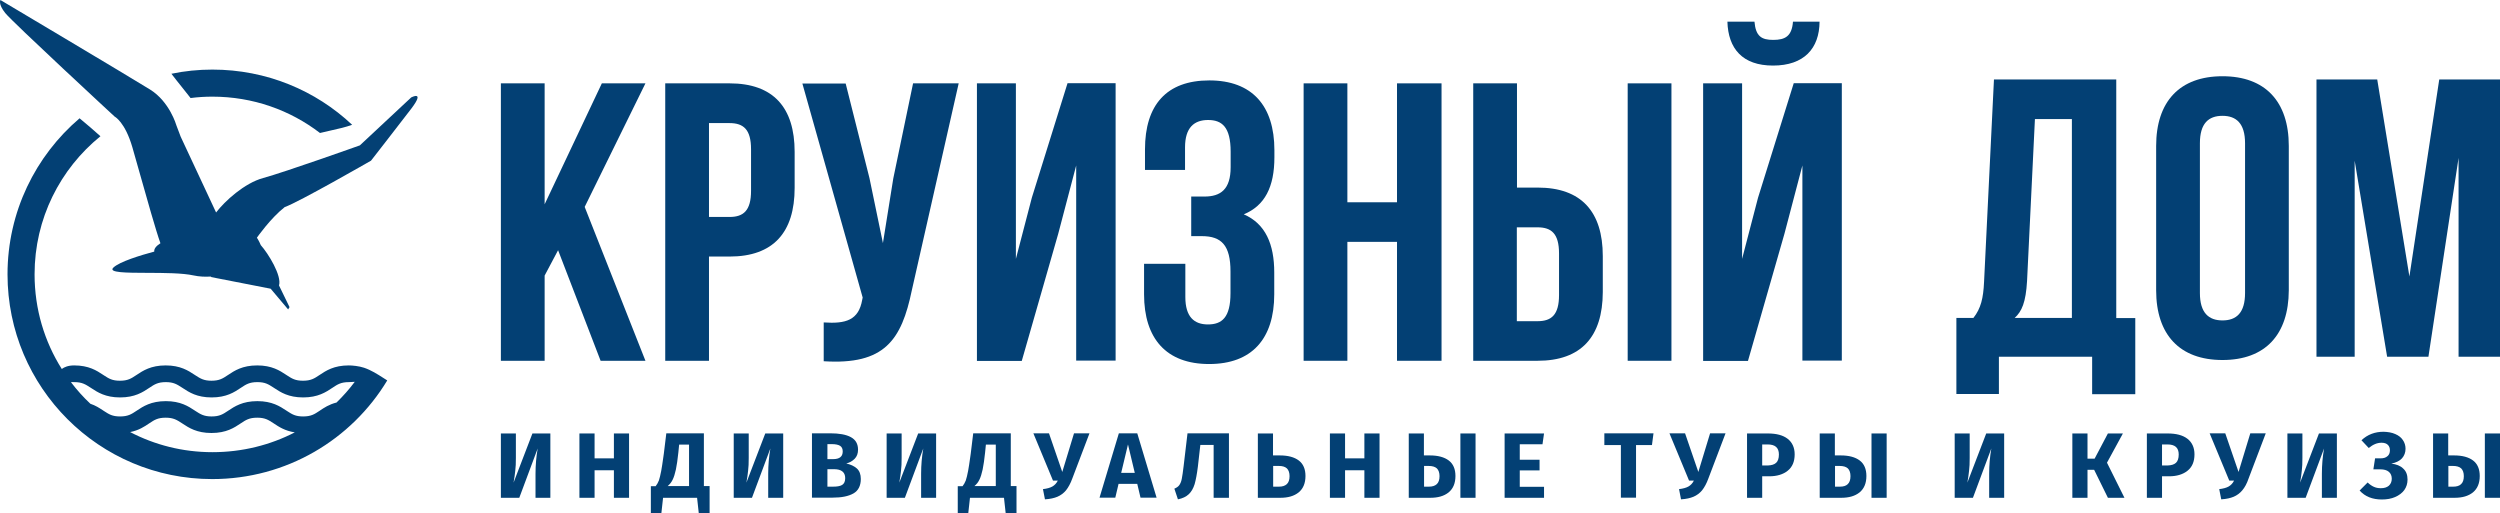
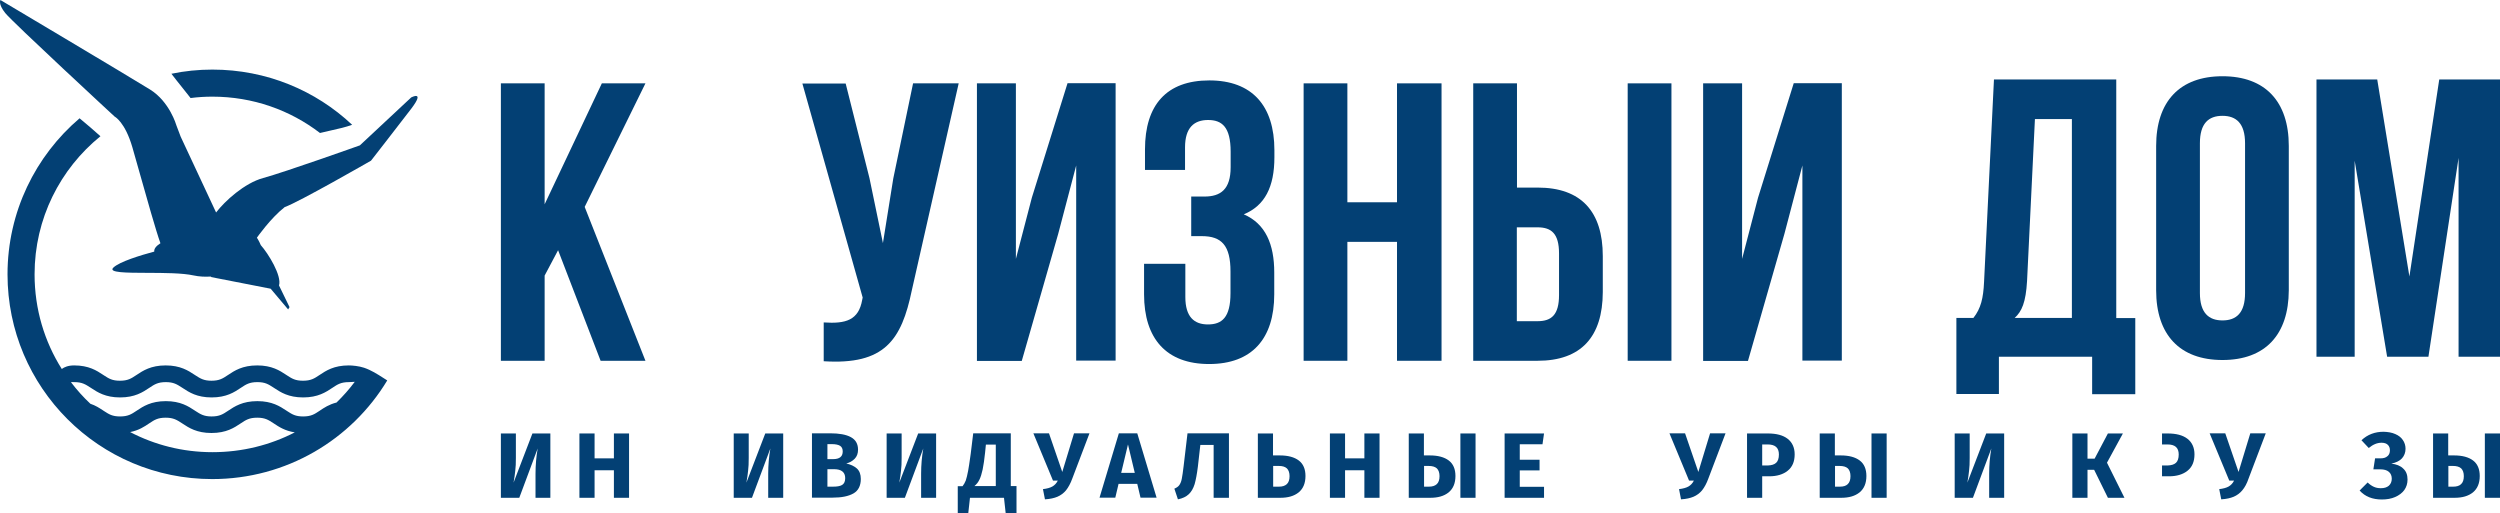
<svg xmlns="http://www.w3.org/2000/svg" width="1622" height="333" viewBox="0 0 1622 333" fill="none">
  <path d="M74.394 75.65C74.394 75.65 8.088 14.347 3.373 8.428C-1.342 2.508 0.263 0 0.263 0C0.263 0 84.625 50.166 97.365 58.092C110.104 66.018 114.418 81.269 114.418 81.269L117.227 88.693L140.198 137.855C145.815 130.531 158.555 118.792 170.793 115.481C185.438 111.468 233.488 94.312 233.488 94.312L266.791 63.209C266.791 63.209 276.02 58.393 266.891 70.433C257.763 82.372 240.71 104.244 240.71 104.244C240.71 104.244 193.564 131.334 184.736 134.344C175.508 141.568 166.68 154.209 166.68 154.209C166.68 154.209 168.085 156.316 169.188 159.025C174.103 164.544 182.931 178.891 181.025 185.212L187.846 199.258L186.943 200.763L175.608 187.319L136.587 179.694L137.189 179.393C133.176 179.694 129.264 179.493 125.552 178.69C118.342 177.107 106.314 177.066 95.575 177.029C81.812 176.982 70.166 176.942 73.491 173.674C77.503 169.761 91.447 165.547 100.073 163.239C99.873 161.233 101.478 159.527 104.086 157.821C101.187 149.776 95.147 128.326 90.467 111.704C88.669 105.317 87.071 99.643 85.929 95.716C81.114 79.061 74.394 75.65 74.394 75.65Z" fill="#034074" />
  <path d="M137.79 45.149C128.662 45.149 119.835 46.052 111.208 47.858C113.481 50.852 115.785 53.724 118.085 56.592C119.947 58.913 121.807 61.231 123.647 63.61C128.261 63.008 132.976 62.707 137.79 62.707C164.072 62.707 188.247 71.436 207.607 86.285C210.269 85.62 212.721 85.075 215.055 84.557C219.758 83.514 223.981 82.577 228.472 80.968C204.799 58.694 172.9 45.149 137.79 45.149Z" fill="#034074" />
  <path fill-rule="evenodd" clip-rule="evenodd" d="M236.197 238.588C232.887 237.485 228.573 237.083 226.266 237.083C216.636 237.083 211.52 240.494 207.307 243.304L207.214 243.366C203.955 245.539 201.741 247.016 196.574 247.016C191.562 247.016 189.421 245.627 186.236 243.56L186.235 243.559C186.105 243.475 185.974 243.39 185.841 243.304L185.579 243.131C181.51 240.448 176.407 237.083 166.882 237.083C157.252 237.083 152.136 240.494 147.923 243.304L147.829 243.366C144.571 245.539 142.356 247.016 137.19 247.016C132.188 247.016 129.967 245.577 126.683 243.45L126.456 243.304L126.195 243.131C122.126 240.448 117.022 237.083 107.497 237.083C97.868 237.083 92.752 240.494 88.538 243.304L88.445 243.366C85.186 245.539 82.972 247.016 77.805 247.016C72.793 247.016 70.652 245.627 67.467 243.56C67.337 243.476 67.206 243.39 67.072 243.304L66.81 243.131C62.741 240.448 57.638 237.083 48.113 237.083C44.201 237.083 41.693 238.187 40.088 239.391C28.853 221.632 22.433 200.563 22.433 177.988C22.433 141.768 39.085 109.562 65.166 88.392C60.752 84.379 56.439 80.767 51.624 76.754C23.035 101.134 4.879 137.454 4.879 177.988C4.879 251.431 64.363 310.827 137.691 310.827C185.841 310.827 228.072 285.242 251.244 246.815C250.413 246.296 249.589 245.768 248.765 245.24L248.753 245.233L248.751 245.231C244.798 242.699 240.84 240.164 236.197 238.588ZM47.812 247.919H48.213C53.215 247.919 55.436 249.358 58.72 251.485L58.947 251.631L59.208 251.804C63.277 254.487 68.38 257.852 77.906 257.852C87.535 257.852 92.651 254.441 96.864 251.631L96.958 251.569C100.217 249.396 102.431 247.919 107.598 247.919C112.599 247.919 114.82 249.358 118.104 251.485L118.331 251.631L118.593 251.804C122.662 254.487 127.765 257.852 137.29 257.852C146.92 257.852 152.036 254.441 156.249 251.631L156.342 251.569C159.601 249.396 161.815 247.919 166.982 247.919C171.994 247.919 174.135 249.308 177.32 251.375L177.321 251.376C177.451 251.46 177.582 251.545 177.715 251.631L177.977 251.804C182.046 254.487 187.149 257.852 196.674 257.852C206.304 257.852 211.42 254.441 215.633 251.631L215.727 251.569C218.986 249.396 221.2 247.919 226.367 247.919C227.223 247.919 228.3 247.846 229.533 247.762C229.744 247.748 229.959 247.733 230.178 247.718C226.567 252.534 222.655 256.949 218.342 261.163C213.527 262.367 210.216 264.574 207.408 266.48L207.314 266.543C204.055 268.716 201.841 270.193 196.674 270.193C191.663 270.193 189.522 268.803 186.337 266.737C186.207 266.652 186.075 266.567 185.941 266.48L185.679 266.308C181.61 263.625 176.507 260.26 166.982 260.26C157.352 260.26 152.236 263.671 148.023 266.48L147.929 266.543C144.671 268.716 142.457 270.193 137.29 270.193C132.288 270.193 130.067 268.754 126.783 266.627L126.557 266.48L126.295 266.308C122.226 263.625 117.123 260.26 107.598 260.26C97.968 260.26 92.852 263.671 88.639 266.48L88.545 266.543C85.286 268.716 83.072 270.193 77.906 270.193C72.894 270.193 70.753 268.803 67.568 266.737L67.172 266.48C66.997 266.366 66.82 266.25 66.64 266.132C64.463 264.704 61.982 263.078 58.646 261.965C54.031 257.651 49.818 252.936 46.006 247.919C46.488 247.85 46.923 247.876 47.31 247.899C47.487 247.909 47.655 247.919 47.812 247.919ZM84.426 280.326C90.043 279.222 93.654 276.814 96.764 274.707L96.858 274.645C100.116 272.472 102.331 270.995 107.497 270.995C112.499 270.995 114.72 272.434 118.004 274.561L118.231 274.707L118.492 274.88C122.561 277.563 127.665 280.928 137.19 280.928C146.819 280.928 151.935 277.517 156.148 274.707L156.242 274.645C159.501 272.472 161.715 270.995 166.882 270.995C171.893 270.995 174.034 272.384 177.22 274.451L177.615 274.707C180.925 276.915 184.838 279.523 191.258 280.527C175.308 288.754 157.152 293.369 137.791 293.369C118.532 293.369 100.375 288.654 84.426 280.326Z" fill="#034074" />
  <path d="M418.763 234.073H389.673L362.087 162.336L353.36 178.791V234.073H324.972V54.079H353.36V132.538L390.475 54.079H418.763L379.341 134.244L418.763 234.073Z" fill="#034074" />
-   <path fill-rule="evenodd" clip-rule="evenodd" d="M473.333 166.45H459.991V234.073H431.603V54.079H473.333C501.721 54.079 515.564 69.73 515.564 98.526V121.903C515.564 150.798 501.721 166.45 473.333 166.45ZM487.276 96.82C487.276 83.978 482.361 79.864 473.333 79.864H459.991V140.765H473.333C482.361 140.765 487.276 136.652 487.276 123.809V96.82Z" fill="#034074" />
  <path d="M591.6 188.322C584.879 220.729 573.845 236.883 534.422 234.374V209.191C548.867 210.194 557.093 207.686 559.4 194.543L559.701 193.038L520.579 54.179H548.667L564.115 115.582L572.842 157.721L579.562 115.783L592.402 54.079H621.994L591.6 188.322Z" fill="#034074" />
  <path d="M698.231 233.973V107.355L686.595 151.601L662.921 234.174H633.831V54.079H659.109V167.955L669.442 128.324L692.614 53.978H723.81V233.973H698.231Z" fill="#034074" />
  <path d="M826.73 176.784V190.931C826.73 219.726 812.285 236.18 784.499 236.18C756.713 236.18 742.268 219.726 742.268 190.931V171.166H769.051V192.737C769.051 205.579 774.769 210.495 783.696 210.495C792.724 210.495 798.342 206.081 798.342 190.228V176.082C798.342 159.326 792.624 153.206 779.784 153.206H772.863V127.521H781.389C791.922 127.521 798.442 122.906 798.442 108.458V98.425C798.442 82.272 792.725 77.857 783.797 77.857C774.769 77.857 768.85 82.773 768.85 95.616V110.264H742.87V96.92C742.87 68.125 756.813 52.172 784.599 52.172C812.386 52.172 826.83 68.627 826.83 97.422V102.037C826.83 121.301 820.611 133.441 806.969 139.059C821.113 145.18 826.73 158.524 826.73 176.784Z" fill="#034074" />
  <path d="M906.378 234.073V156.918H874.177V234.073H845.789V54.079H874.177V131.234H906.378V54.079H935.267V234.073H906.378Z" fill="#034074" />
  <path d="M1056.04 234.073V54.079H1084.43V234.073H1056.04Z" fill="#034074" />
  <path fill-rule="evenodd" clip-rule="evenodd" d="M997.561 234.073H955.831V54.079H984.219V121.702H997.661C1025.95 121.702 1039.89 137.354 1039.89 166.149V189.526C1039.79 218.422 1025.95 234.073 997.561 234.073ZM1011.5 164.443C1011.5 151.601 1006.59 147.487 997.561 147.487H984.119V208.388H997.561C1006.59 208.388 1011.5 204.275 1011.5 191.432V164.443Z" fill="#034074" />
  <path d="M1169.39 233.973V107.355L1157.76 151.601L1134.08 234.174H1104.99V54.079H1130.27V167.955L1140.6 128.324L1163.78 53.978H1194.97V233.973H1169.39Z" fill="#034074" />
-   <path d="M1150.34 42.541C1130.47 42.541 1121.24 31.504 1120.74 14.046H1138.3C1139.1 23.578 1142.91 25.886 1150.44 25.886C1158.16 25.886 1162.57 23.578 1163.28 14.046H1180.53C1180.43 31.504 1170.4 42.541 1150.34 42.541Z" fill="#034074" />
  <path fill-rule="evenodd" clip-rule="evenodd" d="M1357.38 231.465H1296.89V255.645H1269.3V206.282H1280.34C1285.25 200.061 1286.76 193.439 1287.26 182.904L1293.68 51.571H1373.03V206.382H1385.37V255.745H1357.38V231.465ZM1344.24 77.255H1320.26L1315.15 182.403C1314.34 196.048 1311.84 201.967 1307.12 206.282H1344.24V77.255Z" fill="#034074" />
  <path fill-rule="evenodd" clip-rule="evenodd" d="M1441.94 233.572C1414.15 233.572 1398.91 217.117 1398.91 188.322V94.713C1398.91 65.918 1414.15 49.464 1441.94 49.464C1469.73 49.464 1484.97 65.918 1484.97 94.713V188.322C1484.87 217.117 1469.73 233.572 1441.94 233.572ZM1456.59 92.907C1456.59 80.065 1450.87 75.148 1441.94 75.148C1432.91 75.148 1427.3 80.065 1427.3 92.907V190.128C1427.3 202.971 1433.01 207.887 1441.94 207.887C1450.97 207.887 1456.59 202.971 1456.59 190.128V92.907Z" fill="#034074" />
  <path d="M1595.12 231.465V102.438L1575.56 231.465H1548.77L1527.71 104.244V231.465H1502.93V51.571H1542.35L1563.22 179.393L1582.58 51.571H1622V231.465H1595.12Z" fill="#034074" />
  <path d="M1559 285.543C1557.9 283.837 1556.2 282.533 1554.09 281.63C1551.88 280.627 1549.37 280.226 1546.47 280.125C1540.85 280.125 1536.03 281.931 1532.12 285.643L1536.84 290.66C1539.64 288.352 1542.35 287.249 1545.16 287.249C1547.07 287.249 1548.37 287.75 1549.27 288.653C1550.18 289.556 1550.58 290.76 1550.58 292.165C1550.58 293.77 1550.08 295.075 1548.97 295.978C1547.87 296.981 1546.36 297.382 1544.36 297.382H1540.95L1539.84 304.506H1544.26C1546.77 304.506 1548.57 305.007 1549.88 306.111C1551.18 307.215 1551.78 308.72 1551.78 310.626C1551.78 312.532 1551.08 314.037 1549.88 315.141C1548.57 316.245 1546.87 316.746 1544.66 316.746C1542.95 316.746 1541.45 316.445 1540.15 315.843C1538.84 315.241 1537.44 314.338 1536.13 313.034L1530.92 318.251C1534.43 322.164 1539.24 324.07 1545.36 324.07C1548.57 324.07 1551.48 323.569 1553.99 322.465C1556.5 321.361 1558.5 319.857 1559.91 317.95C1561.31 315.944 1562.01 313.736 1562.01 311.128C1562.01 308.118 1561.11 305.71 1559.2 304.004C1557.4 302.198 1554.79 301.195 1551.48 300.794C1554.49 300.192 1556.8 299.088 1558.4 297.382C1559.91 295.677 1560.71 293.57 1560.71 291.162C1560.71 289.055 1560.11 287.148 1559 285.543Z" fill="#034074" />
-   <path fill-rule="evenodd" clip-rule="evenodd" d="M453.37 333L452.267 322.967H430.198L429.095 333H422.274V315.442H425.383C426.186 314.439 426.888 313.235 427.49 311.73C427.992 310.225 428.493 308.118 428.995 305.509C429.416 303.318 429.837 300.348 430.377 296.541L430.378 296.539C430.481 295.814 430.588 295.059 430.7 294.272L432.305 281.129H456.681V315.342H460.392V333H453.37ZM440.631 288.453L440.129 293.469C439.628 298.085 439.126 301.797 438.524 304.606C437.922 307.415 437.22 309.623 436.418 311.228C435.615 312.934 434.512 314.238 433.208 315.342H447.051V288.453H440.631Z" fill="#034074" />
  <path d="M385.76 322.967V305.108H398.299V322.967H408.13V281.229H398.299V297.382H385.76V281.229H375.93V322.967H385.76Z" fill="#034074" />
  <path d="M347.442 307.416V322.967H357.072V281.229H345.435L333.197 313.135C333.699 310.225 334.1 307.616 334.301 305.409C334.602 303.202 334.702 300.393 334.702 297.082V281.229H324.972V322.967H336.909L348.846 290.961C347.943 296.179 347.442 301.697 347.442 307.416Z" fill="#034074" />
  <path d="M498.41 307.415V322.967H508.141V281.229H496.504L484.266 313.134C484.768 310.225 485.169 307.616 485.37 305.409C485.671 303.201 485.771 300.392 485.771 297.081V281.229H476.041V322.967H487.878L499.815 290.961C498.912 296.178 498.41 301.697 498.41 307.415Z" fill="#034074" />
  <path fill-rule="evenodd" clip-rule="evenodd" d="M555.889 303.904C557.594 305.409 558.497 307.716 558.497 310.726C558.497 315.141 556.892 318.352 553.682 320.158C550.472 321.964 546.058 322.867 540.24 322.867H526.799V281.129H538.635C544.453 281.129 548.968 281.931 552.077 283.637C555.187 285.343 556.692 288.052 556.692 291.764C556.692 294.172 555.989 296.178 554.485 297.683C552.98 299.188 551.174 300.192 549.068 300.693C551.977 301.396 554.184 302.399 555.889 303.904ZM536.83 297.884H540.541C544.755 297.884 546.761 296.178 546.761 292.867C546.761 291.162 546.159 289.958 545.055 289.256C543.952 288.553 542.146 288.152 539.739 288.152H536.83V297.884ZM546.359 314.639C547.664 313.837 548.366 312.432 548.366 310.225C548.366 306.412 545.958 304.406 541.143 304.406H536.83V315.743H540.441C543.049 315.743 545.055 315.442 546.359 314.639Z" fill="#034074" />
  <path d="M597.619 307.415V322.967H607.349V281.229H595.713L583.475 313.134C583.976 310.225 584.377 307.616 584.578 305.409C584.879 303.201 584.979 300.392 584.979 297.081V281.229H575.249V322.967H587.086L599.023 290.961C598.12 296.178 597.619 301.697 597.619 307.415Z" fill="#034074" />
  <path fill-rule="evenodd" clip-rule="evenodd" d="M652.489 333L651.385 322.967H629.317L628.214 333H621.392V315.442H624.502C625.304 314.439 626.007 313.235 626.609 311.73C627.11 310.225 627.612 308.118 628.113 305.509C628.535 303.318 628.956 300.349 629.496 296.541C629.599 295.815 629.706 295.059 629.818 294.272L631.423 281.129H655.799V315.342H659.511V333H652.489ZM639.147 293.469C638.646 298.085 638.144 301.797 637.542 304.606C636.941 307.415 636.238 309.623 635.436 311.228C634.633 312.934 633.53 314.238 632.226 315.342H646.069V288.453H639.649L639.147 293.469Z" fill="#034074" />
  <path d="M686.093 322.265C688.2 321.362 690.106 319.957 691.61 318.151C693.115 316.245 694.519 313.736 695.723 310.425L706.858 281.129H696.827L689.203 306.212L680.576 281.129H670.445L683.184 311.83H686.294C685.391 313.636 684.187 314.84 682.783 315.643C681.379 316.445 679.272 317.047 676.664 317.348L677.968 323.97C681.278 323.77 683.987 323.168 686.093 322.265Z" fill="#034074" />
  <path fill-rule="evenodd" clip-rule="evenodd" d="M725.716 313.937L723.61 322.867H713.378L725.917 281.129H737.854L750.393 322.867H739.961L737.854 313.937H725.716ZM731.835 288.353L727.422 306.814H736.249L731.835 288.353Z" fill="#034074" />
  <path d="M787.408 322.967H797.339V281.129H770.455L767.948 302.299C767.554 306.033 767.065 308.805 766.763 310.52L766.744 310.626C766.443 312.332 765.841 313.736 765.139 314.74C764.437 315.743 763.333 316.445 761.929 317.047L764.236 323.97C767.245 323.368 769.553 322.265 771.258 320.659C772.963 319.054 774.167 316.947 775.07 314.138C775.872 311.328 776.574 307.616 777.176 302.8L778.781 288.654H787.408V322.967Z" fill="#034074" />
  <path fill-rule="evenodd" clip-rule="evenodd" d="M842.68 298.787C845.589 300.994 846.993 304.405 846.993 308.82C846.993 313.536 845.488 317.047 842.579 319.455C839.57 321.863 835.658 322.967 830.642 322.967H816.097V281.229H825.928V295.476H830.341C835.658 295.476 839.771 296.58 842.68 298.787ZM834.855 314.138C836.059 313.034 836.661 311.328 836.661 308.92C836.661 306.713 836.059 305.007 834.956 303.904C833.752 302.8 832.047 302.298 829.639 302.298H826.028V315.743H829.84C831.946 315.743 833.652 315.241 834.855 314.138Z" fill="#034074" />
  <path d="M872.673 322.967V305.108H885.212V322.967H895.042V281.229H885.212V297.382H872.673V281.229H862.842V322.967H872.673Z" fill="#034074" />
  <path fill-rule="evenodd" clip-rule="evenodd" d="M939.982 298.787C942.891 300.994 944.295 304.405 944.295 308.82C944.295 313.536 942.791 317.047 939.882 319.455C936.872 321.863 932.96 322.967 927.944 322.967H914.001V281.229H923.832V295.476H927.644C932.96 295.476 937.073 296.58 939.982 298.787ZM932.158 314.138C933.361 313.034 933.963 311.328 933.963 308.92C933.963 306.713 933.361 305.007 932.258 303.904C931.054 302.8 929.248 302.298 926.841 302.298H923.932V315.743H927.142C929.249 315.743 930.954 315.241 932.158 314.138Z" fill="#034074" />
  <path d="M957.336 322.967H947.505V281.229H957.336V322.967Z" fill="#034074" />
  <path d="M986.025 298.285V288.252H1000.77L1001.77 281.229H976.194V322.967H1001.77V315.843H986.025V305.208H998.865V298.285H986.025Z" fill="#034074" />
-   <path d="M1061.46 288.754V322.867H1051.63V288.754H1040.9V281.129H1072.79L1071.79 288.754H1061.46Z" fill="#034074" />
  <path d="M1098.78 322.265C1100.88 321.362 1102.79 319.957 1104.29 318.151C1105.8 316.245 1107.2 313.736 1108.4 310.425L1119.54 281.129H1109.51L1101.88 306.212L1093.26 281.129H1083.13L1095.87 311.83H1098.98C1098.07 313.636 1096.87 314.84 1095.46 315.643C1094.06 316.445 1091.95 317.047 1089.35 317.348L1090.65 323.97C1093.96 323.77 1096.67 323.168 1098.78 322.265Z" fill="#034074" />
  <path fill-rule="evenodd" clip-rule="evenodd" d="M1159.76 284.64C1162.77 286.948 1164.38 290.359 1164.38 294.774C1164.38 299.489 1162.87 303.001 1159.86 305.409C1156.86 307.817 1152.84 309.021 1147.83 309.021H1143.31V322.967H1133.48V281.229H1146.92C1152.44 281.229 1156.76 282.333 1159.76 284.64ZM1152.34 300.292C1153.55 299.188 1154.15 297.382 1154.15 294.874C1154.15 290.459 1151.74 288.352 1146.82 288.352H1143.31V301.997H1147.02C1149.33 301.897 1151.14 301.396 1152.34 300.292Z" fill="#034074" />
  <path fill-rule="evenodd" clip-rule="evenodd" d="M1210.92 308.82C1210.92 304.405 1209.52 300.994 1206.61 298.787C1203.7 296.58 1199.59 295.476 1194.27 295.476H1190.46V281.229H1180.63V322.967H1194.57C1199.59 322.967 1203.5 321.863 1206.51 319.455C1209.42 317.047 1210.92 313.536 1210.92 308.82ZM1200.59 308.92C1200.59 311.328 1199.99 313.034 1198.79 314.138C1197.68 315.241 1195.98 315.743 1193.77 315.743H1190.56V302.298H1193.47C1195.88 302.298 1197.68 302.8 1198.89 303.904C1199.99 305.007 1200.59 306.713 1200.59 308.92Z" fill="#034074" />
  <path d="M1214.23 322.967H1224.06V281.229H1214.23V322.967Z" fill="#034074" />
  <path d="M1290.57 322.967V307.415C1290.57 301.697 1291.07 296.178 1291.97 290.961L1280.04 322.967H1268.2V281.229H1277.93V297.081C1277.93 300.392 1277.83 303.201 1277.53 305.409C1277.33 307.616 1276.93 310.225 1276.43 313.134L1288.66 281.229H1300.3V322.967H1290.57Z" fill="#034074" />
  <path d="M1367.61 322.967H1378.34L1367.01 300.192L1377.34 281.229H1367.61L1358.98 297.583H1354.37V281.229H1344.54V322.967H1354.37V304.807H1358.68L1367.61 322.967Z" fill="#034074" />
-   <path fill-rule="evenodd" clip-rule="evenodd" d="M1419.17 284.64C1422.18 286.948 1423.78 290.359 1423.78 294.774C1423.78 299.489 1422.28 303.001 1419.27 305.409C1416.26 307.817 1412.25 309.021 1407.23 309.021H1402.72V322.967H1392.89V281.229H1406.33C1411.85 281.229 1416.16 282.333 1419.17 284.64ZM1411.75 300.292C1412.95 299.188 1413.55 297.382 1413.55 294.874C1413.55 290.459 1411.15 288.352 1406.23 288.352H1402.72V301.997H1406.43C1408.74 301.897 1410.54 301.396 1411.75 300.292Z" fill="#034074" />
+   <path fill-rule="evenodd" clip-rule="evenodd" d="M1419.17 284.64C1422.18 286.948 1423.78 290.359 1423.78 294.774C1423.78 299.489 1422.28 303.001 1419.27 305.409C1416.26 307.817 1412.25 309.021 1407.23 309.021H1402.72V322.967V281.229H1406.33C1411.85 281.229 1416.16 282.333 1419.17 284.64ZM1411.75 300.292C1412.95 299.188 1413.55 297.382 1413.55 294.874C1413.55 290.459 1411.15 288.352 1406.23 288.352H1402.72V301.997H1406.43C1408.74 301.897 1410.54 301.396 1411.75 300.292Z" fill="#034074" />
  <path d="M1449.26 322.265C1451.37 321.362 1453.28 319.957 1454.78 318.151C1456.39 316.245 1457.79 313.736 1458.89 310.425L1470.03 281.129H1460L1452.37 306.212L1443.75 281.129H1433.61L1446.35 311.83H1449.46C1448.56 313.636 1447.36 314.84 1445.95 315.643C1444.55 316.445 1442.44 317.047 1439.83 317.348L1441.14 323.97C1444.45 323.77 1447.16 323.168 1449.26 322.265Z" fill="#034074" />
-   <path d="M1506.44 322.967V307.415C1506.44 301.697 1506.94 296.178 1507.85 290.961L1495.91 322.967H1484.07V281.229H1493.8V297.081C1493.8 300.392 1493.7 303.201 1493.4 305.409C1493.2 307.616 1492.8 310.225 1492.3 313.134L1504.54 281.229H1516.17V322.967H1506.44Z" fill="#034074" />
  <path fill-rule="evenodd" clip-rule="evenodd" d="M1604.55 298.787C1607.45 300.994 1608.86 304.405 1608.86 308.82C1608.86 313.536 1607.35 317.047 1604.45 319.455C1601.44 321.863 1597.52 322.967 1592.51 322.967H1578.57V281.229H1588.4V295.476H1592.21C1597.52 295.476 1601.64 296.58 1604.55 298.787ZM1596.72 314.138C1597.93 313.034 1598.53 311.328 1598.53 308.92C1598.53 306.713 1597.93 305.007 1596.82 303.904C1595.62 302.8 1593.81 302.298 1591.41 302.298H1588.5V315.743H1591.71C1593.81 315.743 1595.62 315.241 1596.72 314.138Z" fill="#034074" />
  <path d="M1622 322.967H1612.17V281.229H1622V322.967Z" fill="#034074" />
</svg>